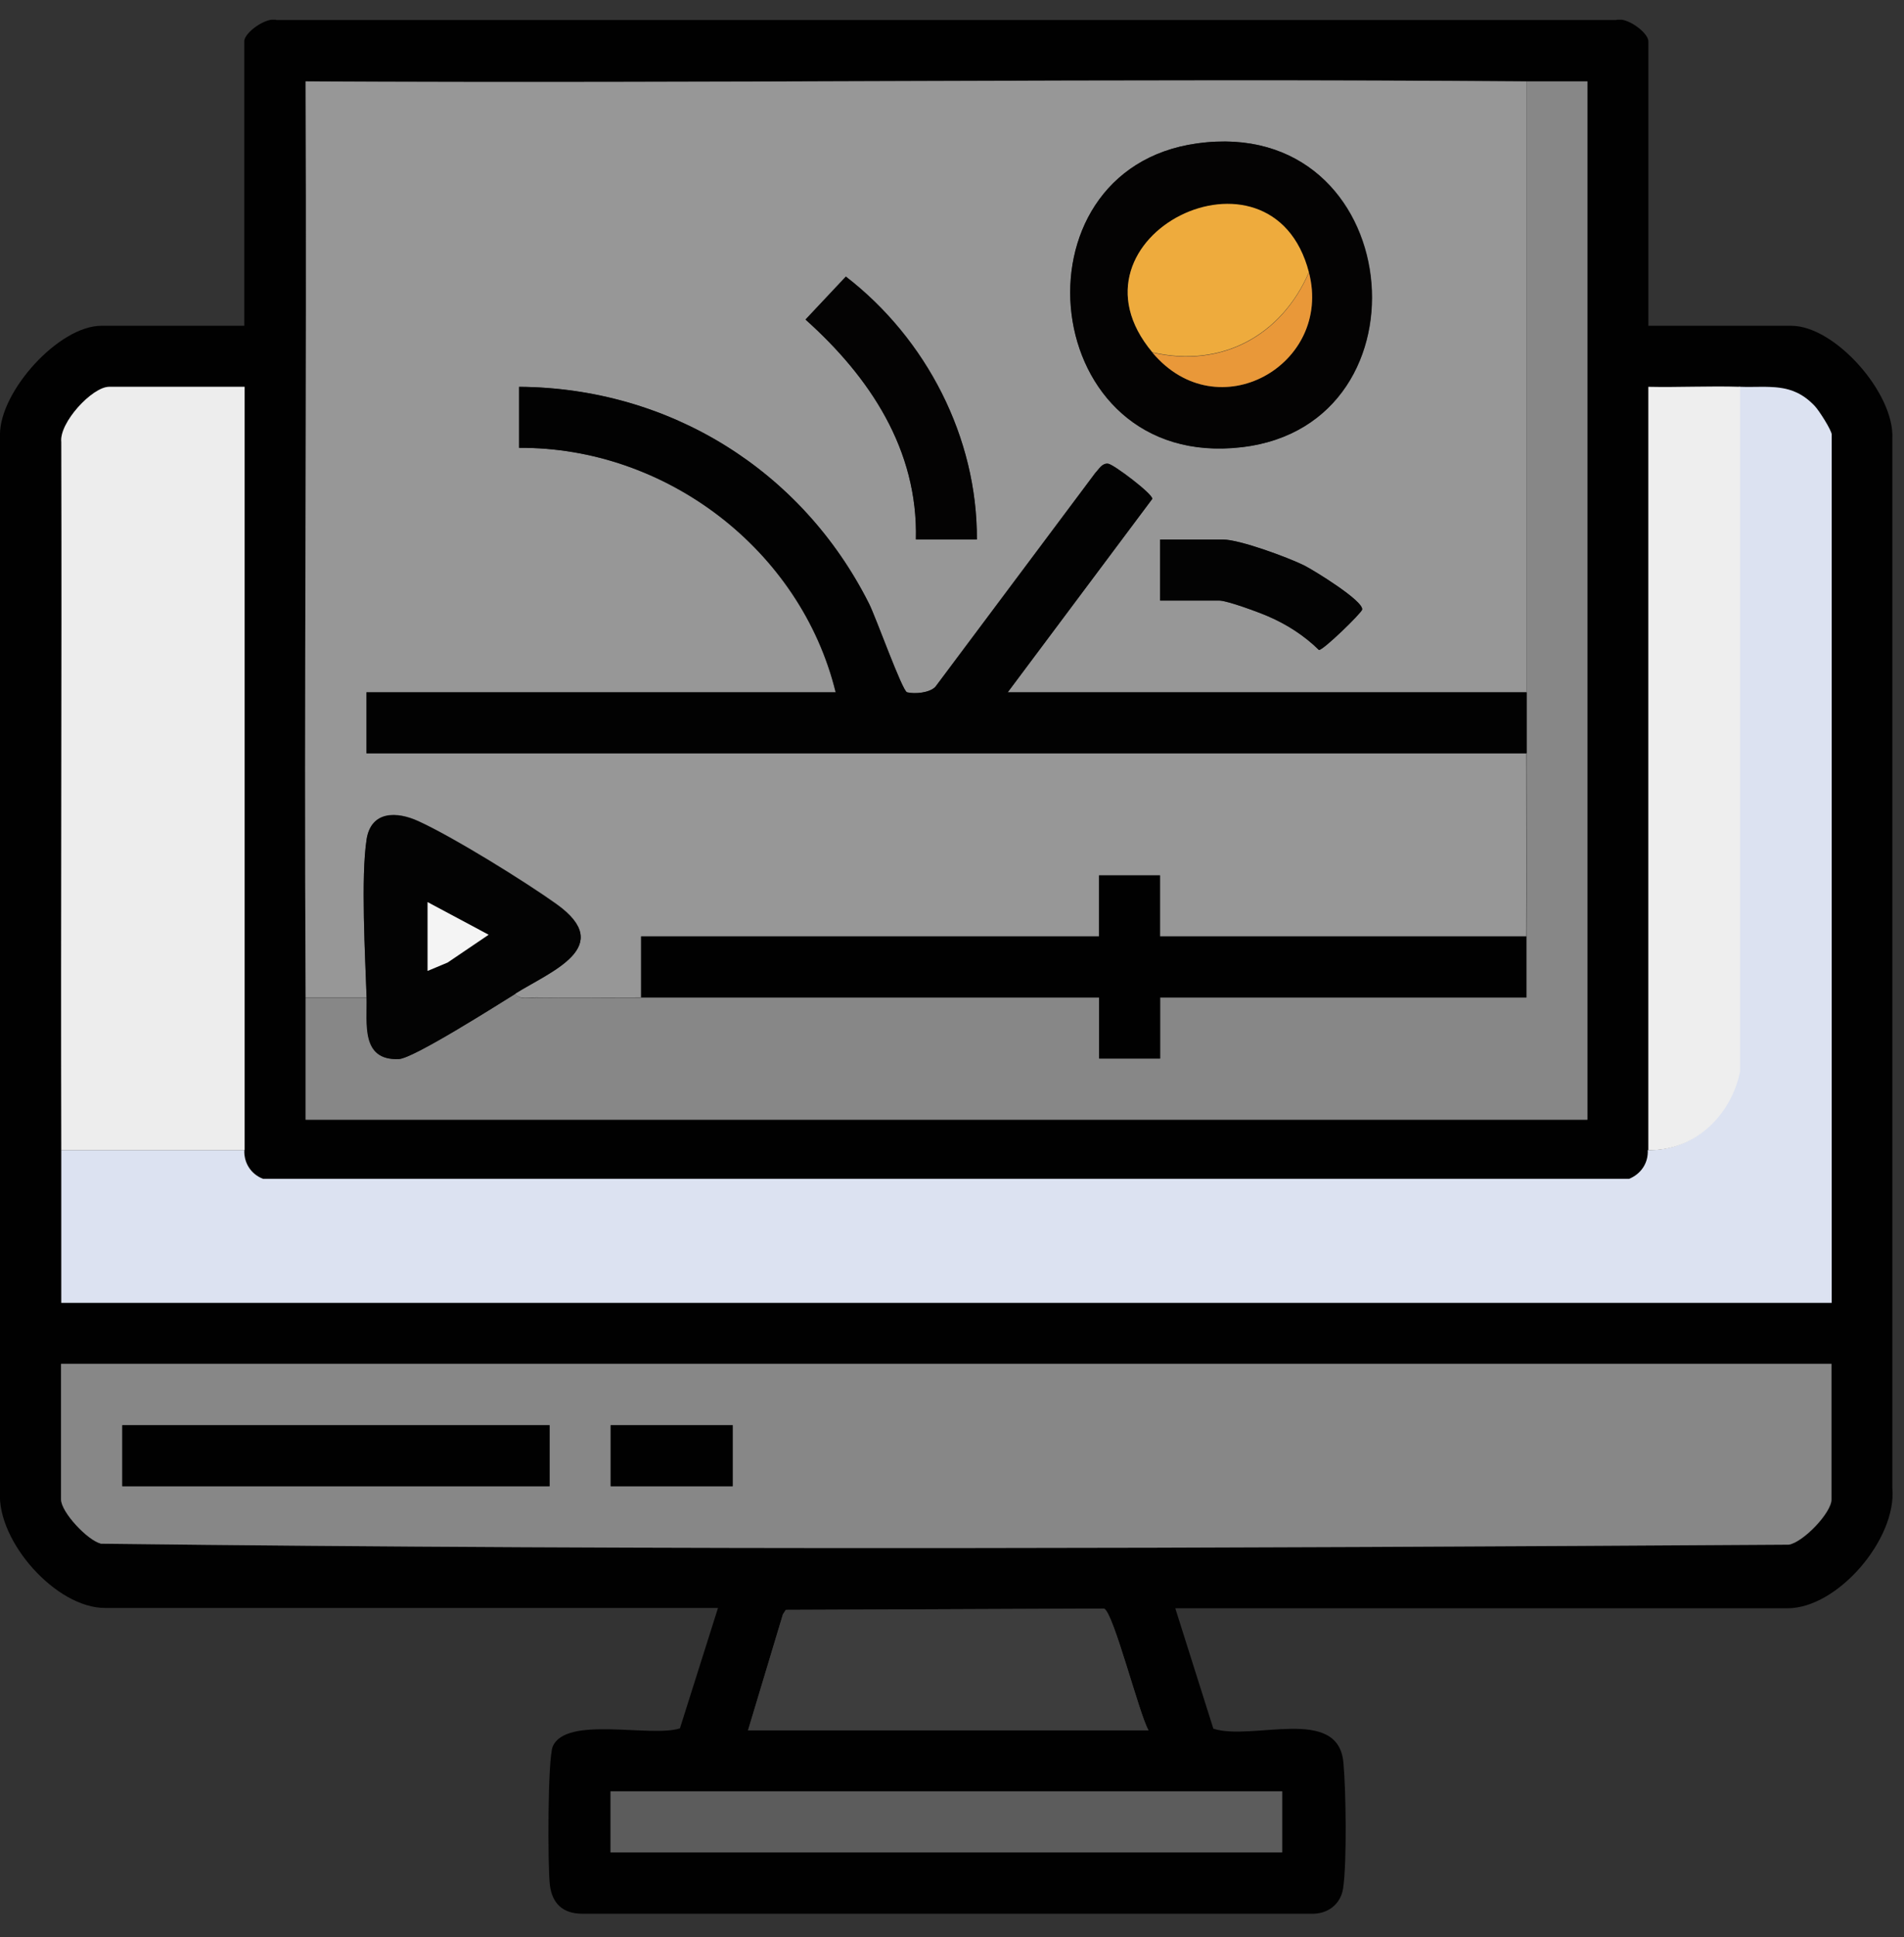
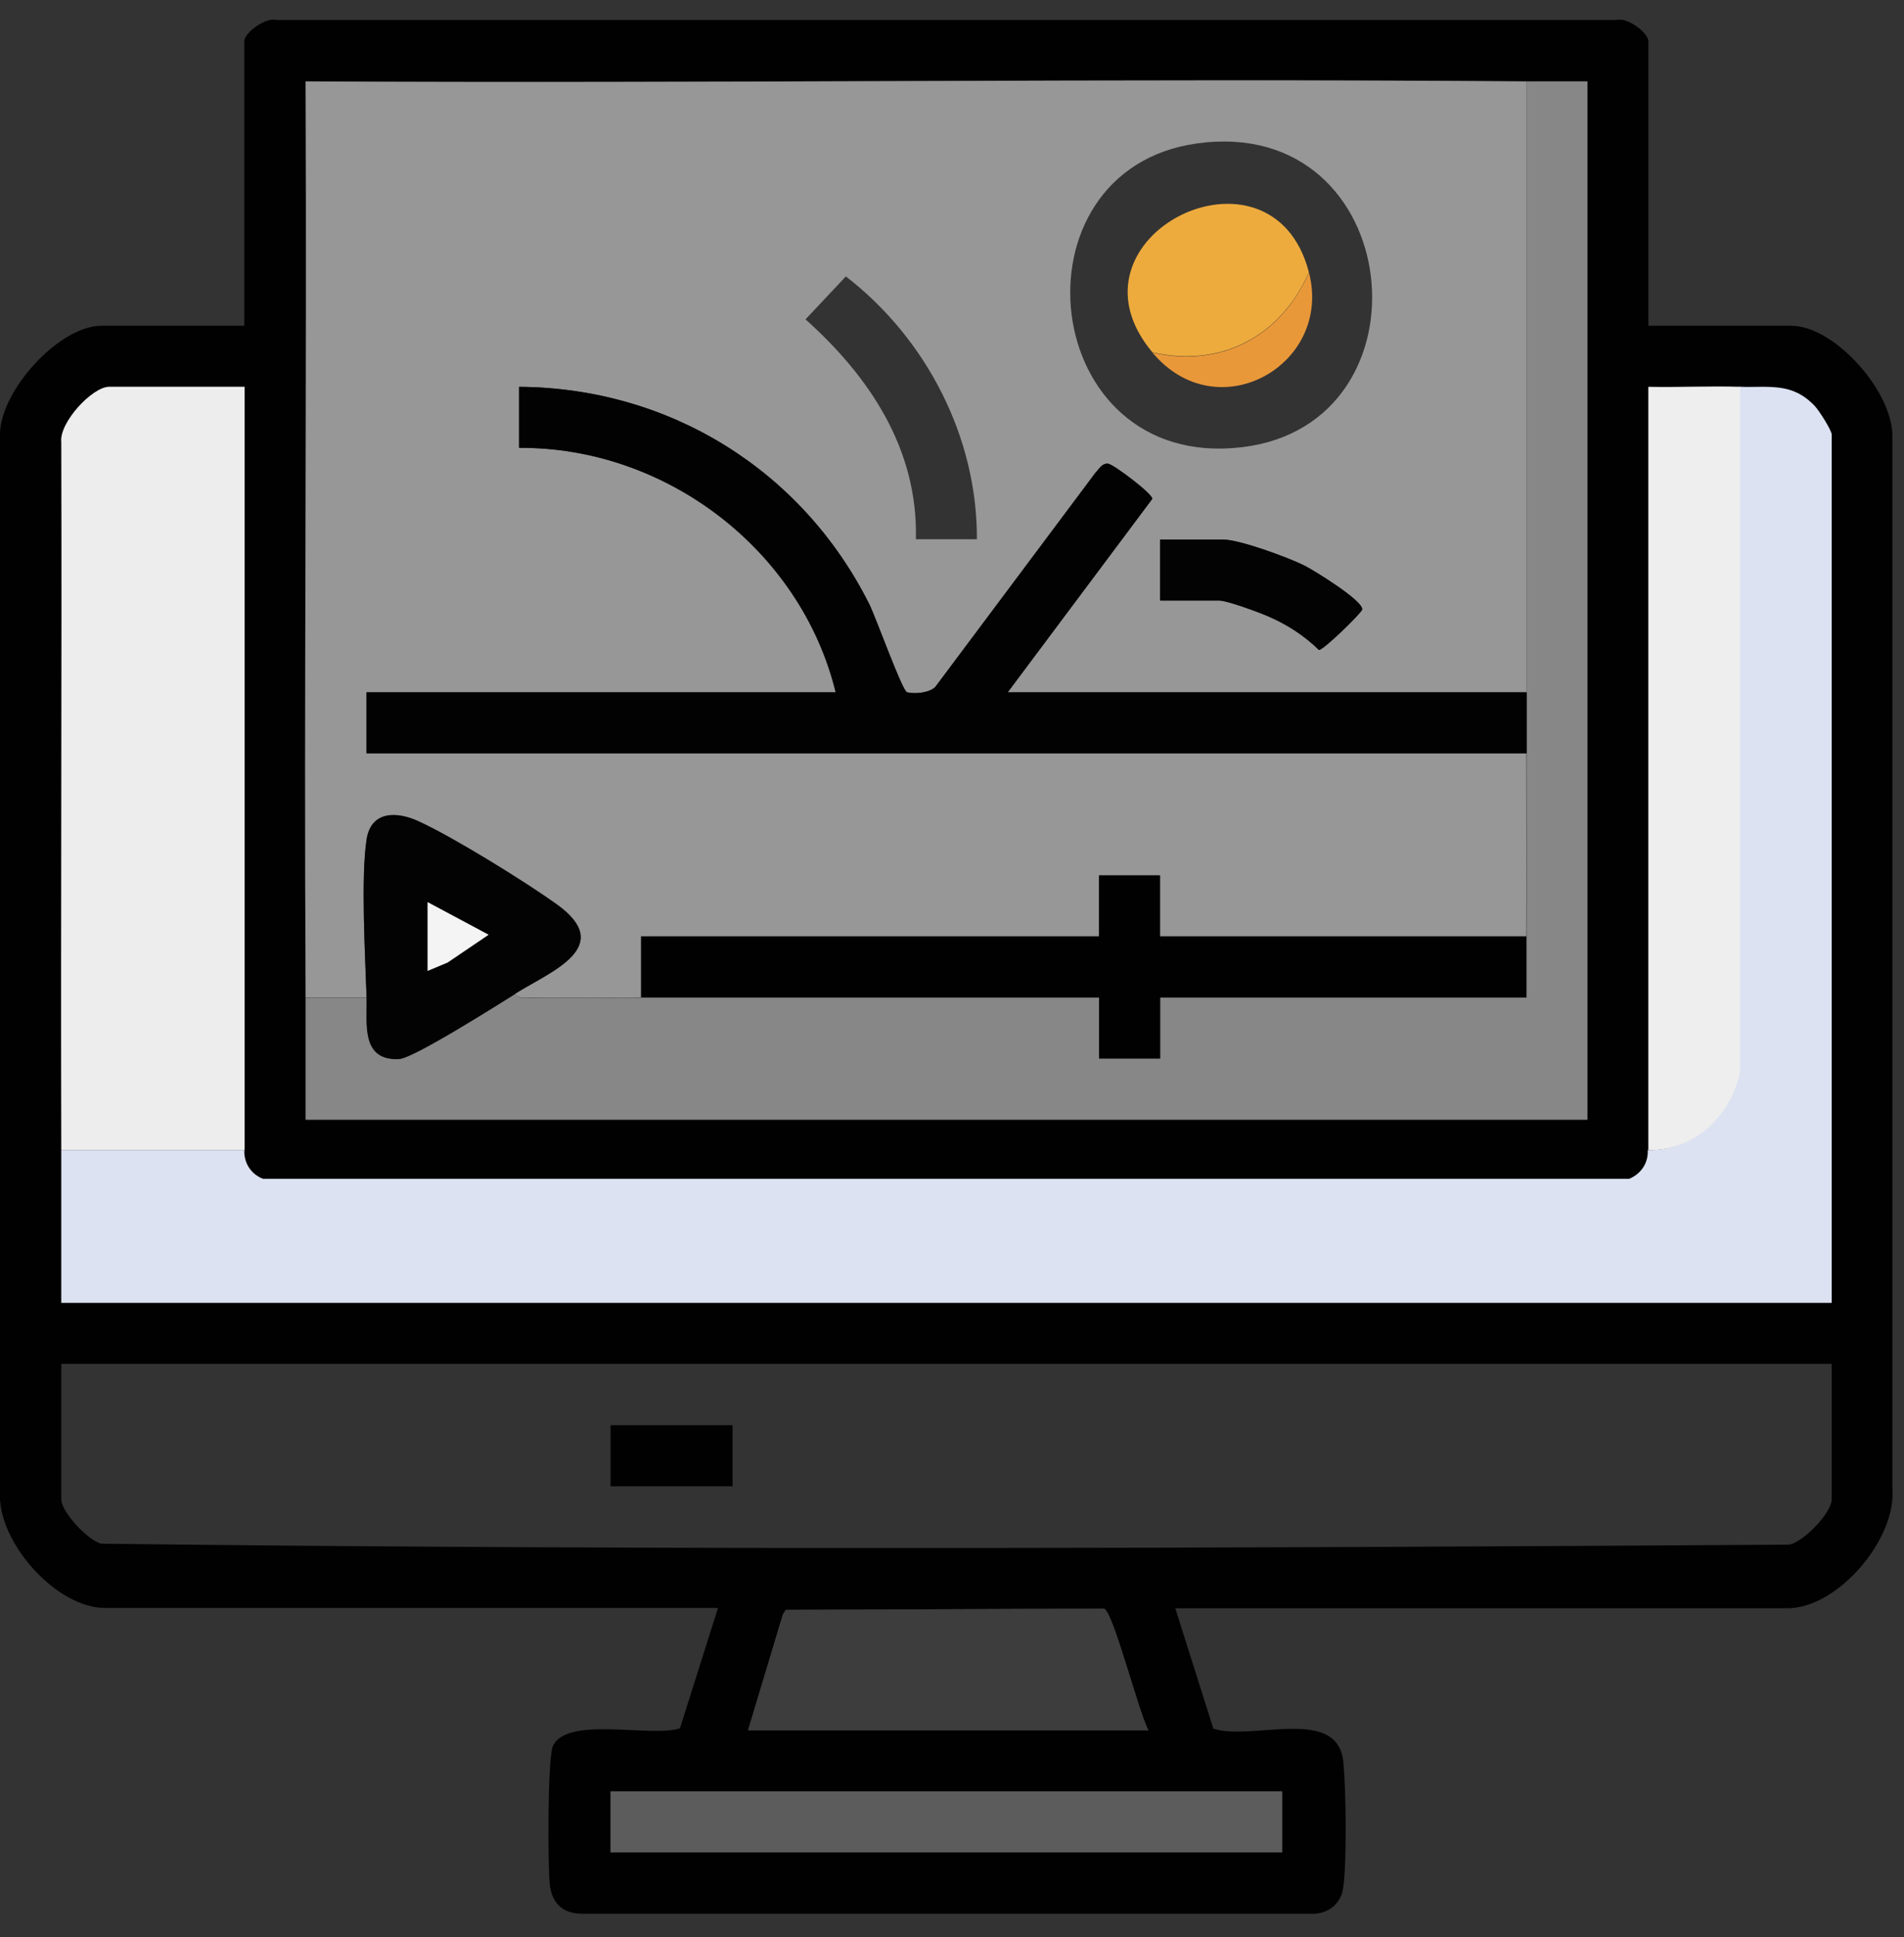
<svg xmlns="http://www.w3.org/2000/svg" width="59" height="60" viewBox="0 0 59 60" fill="none">
  <rect x="0" y="0" width="59" height="60" fill="#333333" stroke="none" />
  <g id="a" clip-path="url(#clip0_4717_10039)">
    <path id="Vector" d="M51.079 10.09H55.509C56.859 10.09 58.709 12.18 58.639 13.58V46.09C58.779 47.66 56.949 49.81 55.389 49.81H36.419L37.599 53.54C38.819 53.93 41.469 52.81 41.629 54.59C41.709 55.43 41.739 57.71 41.619 58.49C41.539 58.99 41.129 59.29 40.629 59.27H18.039C17.449 59.27 17.109 58.96 17.039 58.38C16.969 57.8 16.969 54.46 17.129 54.09C17.539 53.13 20.159 53.82 21.069 53.53L22.249 49.8H3.259C1.749 49.81 -0.091 47.75 -0.001 46.21V13.46C-0.001 12.11 1.829 10.09 3.139 10.09H7.569V1.28C7.569 1.01 8.249 0.52 8.569 0.62H50.079C50.399 0.51 51.079 1.01 51.079 1.28V10.09ZM9.469 30.89C9.469 32.15 9.469 33.41 9.469 34.67H49.189V2.52C48.559 2.52 47.929 2.52 47.299 2.52C34.689 2.42 22.079 2.59 9.469 2.52C9.509 11.98 9.419 21.44 9.469 30.89ZM1.899 35.62C1.899 37.19 1.899 38.77 1.899 40.35H56.749V13.46C56.749 13.33 56.349 12.7 56.219 12.57C55.519 11.83 54.809 12.01 53.909 11.98C53.009 11.95 52.019 12 51.069 11.98V35.62C51.089 36.02 50.859 36.37 50.489 36.51H8.159C7.789 36.36 7.559 36.02 7.579 35.62V11.98H3.379C2.859 11.98 1.829 13.1 1.899 13.69C1.919 21 1.879 28.31 1.899 35.62ZM56.749 42.24H1.899V46.44C1.899 46.82 2.719 47.71 3.139 47.81C20.539 48.02 38.019 47.95 55.439 47.84C55.889 47.76 56.759 46.85 56.759 46.44V42.24H56.749ZM35.589 53.59C35.299 53.1 34.499 49.92 34.209 49.82L24.349 49.86L24.259 50L23.179 53.59H35.589ZM39.729 55.48H18.919V57.37H39.729V55.48Z" fill="#010101" />
-     <path id="Vector_2" d="M47.301 2.521C47.301 8.821 47.301 15.131 47.301 21.441H31.221L35.701 15.451C35.721 15.311 34.491 14.381 34.331 14.361C34.141 14.341 34.051 14.531 33.941 14.641L28.981 21.271C28.801 21.461 28.341 21.501 28.101 21.441C27.951 21.401 27.131 19.101 26.921 18.691C24.831 14.561 20.741 12.011 16.081 11.981V13.871C20.631 13.841 24.811 17.031 25.891 21.441H11.351V23.331H47.291C47.291 25.221 47.301 27.121 47.291 29.001H35.941V27.111H34.051V29.001H19.861V30.891C18.781 30.891 17.691 30.911 16.611 30.891C16.411 30.891 16.081 30.971 15.961 30.771C17.081 30.071 19.091 29.321 17.251 28.001C16.261 27.291 14.041 25.921 12.971 25.431C12.301 25.121 11.501 25.101 11.361 25.991C11.181 27.161 11.311 29.611 11.361 30.891H9.471C9.421 21.431 9.511 11.971 9.471 2.521C22.081 2.591 34.691 2.421 47.301 2.521ZM37.101 4.441C31.201 5.251 32.151 14.601 38.481 13.851C44.521 13.141 43.561 3.551 37.101 4.441ZM30.271 16.711C30.291 13.541 28.701 10.481 26.211 8.561L24.961 9.891C26.951 11.671 28.451 13.921 28.381 16.701H30.271V16.711ZM35.951 18.601H37.781C38.031 18.601 39.001 18.961 39.301 19.091C39.881 19.341 40.421 19.681 40.871 20.131C40.991 20.151 42.191 18.991 42.211 18.881C42.261 18.621 40.711 17.661 40.411 17.511C39.911 17.261 38.411 16.711 37.901 16.711H35.951V18.601Z" fill="#979797" />
+     <path id="Vector_2" d="M47.301 2.521C47.301 8.821 47.301 15.131 47.301 21.441H31.221L35.701 15.451C35.721 15.311 34.491 14.381 34.331 14.361C34.141 14.341 34.051 14.531 33.941 14.641L28.981 21.271C28.801 21.461 28.341 21.501 28.101 21.441C27.951 21.401 27.131 19.101 26.921 18.691C24.831 14.561 20.741 12.011 16.081 11.981V13.871C20.631 13.841 24.811 17.031 25.891 21.441H11.351V23.331H47.291C47.291 25.221 47.301 27.121 47.291 29.001H35.941V27.111H34.051V29.001H19.861V30.891C18.781 30.891 17.691 30.911 16.611 30.891C16.411 30.891 16.081 30.971 15.961 30.771C17.081 30.071 19.091 29.321 17.251 28.001C16.261 27.291 14.041 25.921 12.971 25.431C12.301 25.121 11.501 25.101 11.361 25.991C11.181 27.161 11.311 29.611 11.361 30.891H9.471C9.421 21.431 9.511 11.971 9.471 2.521C22.081 2.591 34.691 2.421 47.301 2.521ZM37.101 4.441C31.201 5.251 32.151 14.601 38.481 13.851C44.521 13.141 43.561 3.551 37.101 4.441ZM30.271 16.711C30.291 13.541 28.701 10.481 26.211 8.561L24.961 9.891C26.951 11.671 28.451 13.921 28.381 16.701H30.271V16.711M35.951 18.601H37.781C38.031 18.601 39.001 18.961 39.301 19.091C39.881 19.341 40.421 19.681 40.871 20.131C40.991 20.151 42.191 18.991 42.211 18.881C42.261 18.621 40.711 17.661 40.411 17.511C39.911 17.261 38.411 16.711 37.901 16.711H35.951V18.601Z" fill="#979797" />
    <path id="Vector_3" d="M53.92 11.98C54.82 12.011 55.53 11.831 56.23 12.57C56.36 12.7 56.76 13.331 56.76 13.46V40.35H1.9C1.9 38.781 1.9 37.2 1.9 35.62H7.57C7.55 36.02 7.78 36.37 8.15 36.511H50.48C50.85 36.361 51.08 36.02 51.06 35.62C52.48 35.651 53.62 34.541 53.89 33.191V11.98H53.92Z" fill="#DCE2F1" />
-     <path id="Vector_4" d="M56.751 42.24V46.44C56.751 46.85 55.881 47.76 55.431 47.84C38.021 47.95 20.541 48.02 3.131 47.81C2.711 47.71 1.891 46.83 1.891 46.44V42.24H56.741H56.751ZM17.031 44.14H3.791V46.03H17.031V44.14ZM22.711 44.14H18.931V46.03H22.711V44.14Z" fill="#878787" />
    <path id="Vector_5" d="M47.301 2.521C47.931 2.521 48.561 2.521 49.191 2.521V34.681H9.471C9.471 33.42 9.471 32.16 9.471 30.901H11.361C11.391 31.691 11.181 32.85 12.361 32.8C12.811 32.781 15.381 31.14 15.971 30.78C16.091 30.98 16.421 30.901 16.621 30.901C17.701 30.91 18.791 30.901 19.871 30.901C24.601 30.901 29.331 30.901 34.061 30.901V32.791H35.951V30.901H47.301C47.301 30.27 47.301 29.64 47.301 29.011C47.311 27.12 47.301 25.221 47.301 23.34C47.301 22.71 47.301 22.081 47.301 21.451C47.301 15.15 47.301 8.841 47.301 2.531V2.521Z" fill="#878787" />
    <path id="Vector_6" d="M1.9 35.62C1.88 28.311 1.92 21 1.9 13.691C1.83 13.091 2.86 11.98 3.38 11.98H7.58V35.62H1.9Z" fill="#EDEDED" />
    <path id="Vector_7" d="M53.92 11.981V33.191C53.64 34.551 52.51 35.651 51.08 35.621V11.981C52.02 12.001 52.97 11.951 53.92 11.981Z" fill="#EEEEEE" />
    <path id="Vector_8" d="M35.59 53.59H23.18L24.26 50L24.35 49.86L34.21 49.82C34.5 49.92 35.3 53.09 35.59 53.59Z" fill="#3D3D3D" />
    <path id="Vector_9" d="M39.73 55.48H18.92V57.37H39.73V55.48Z" fill="#5C5C5C" />
    <path id="Vector_10" d="M47.299 23.331H11.359V21.441H25.899C24.819 17.03 20.639 13.841 16.089 13.87V11.98C20.749 12.011 24.849 14.56 26.929 18.691C27.139 19.101 27.959 21.401 28.109 21.441C28.349 21.5 28.809 21.46 28.989 21.27L33.949 14.64C34.059 14.53 34.149 14.341 34.339 14.361C34.499 14.37 35.729 15.3 35.709 15.45L31.229 21.441H47.309C47.309 22.07 47.309 22.701 47.309 23.331H47.299Z" fill="#020202" />
    <path id="Vector_11" d="M19.869 30.89V29H34.059V27.11H35.949V29H47.299C47.299 29.63 47.299 30.26 47.299 30.89H35.949V32.78H34.059V30.89C29.329 30.89 24.599 30.89 19.869 30.89Z" fill="#010101" />
-     <path id="Vector_12" d="M37.1 4.44C43.55 3.55 44.51 13.15 38.48 13.85C32.15 14.59 31.2 5.25 37.1 4.44ZM35.71 10.92C37.73 13.33 41.3 11.29 40.56 8.44C39.41 4.02 32.71 7.35 35.71 10.92Z" fill="#040303" />
    <path id="Vector_13" d="M15.969 30.781C15.389 31.141 12.809 32.781 12.359 32.801C11.169 32.851 11.379 31.691 11.359 30.901C11.319 29.621 11.179 27.171 11.359 26.001C11.499 25.111 12.299 25.131 12.969 25.441C14.049 25.931 16.269 27.311 17.249 28.011C19.089 29.331 17.079 30.081 15.959 30.781H15.969ZM13.249 27.941V30.071L13.879 29.811L15.149 28.951L13.259 27.941H13.249Z" fill="#030303" />
-     <path id="Vector_14" d="M30.271 16.71H28.381C28.451 13.93 26.951 11.68 24.961 9.9L26.211 8.57C28.701 10.49 30.291 13.55 30.271 16.72V16.71Z" fill="#040303" />
    <path id="Vector_15" d="M35.949 18.6V16.71H37.899C38.409 16.71 39.899 17.26 40.409 17.51C40.709 17.66 42.259 18.61 42.209 18.88C42.189 18.98 40.999 20.15 40.869 20.13C40.419 19.69 39.879 19.34 39.299 19.09C38.999 18.96 38.029 18.6 37.779 18.6H35.949Z" fill="#030303" />
-     <path id="Vector_16" d="M17.029 44.141H3.789V46.031H17.029V44.141Z" fill="#010101" />
    <path id="Vector_17" d="M22.7 44.141H18.92V46.031H22.7V44.141Z" fill="#010101" />
    <path id="Vector_18" d="M40.559 8.431C39.7 10.401 37.849 11.401 35.709 10.911C32.709 7.331 39.41 4.011 40.559 8.431Z" fill="#EEAB3D" />
    <path id="Vector_19" d="M35.711 10.92C37.851 11.41 39.701 10.41 40.561 8.44C41.301 11.3 37.731 13.33 35.711 10.92Z" fill="#E99839" />
    <path id="Vector_20" d="M13.25 27.94L15.14 28.95L13.87 29.81L13.25 30.07V27.94Z" fill="#F4F4F4" />
  </g>
  <defs>
    <clipPath id="clip0_4717_10039">
      <rect width="58.66" height="58.66" fill="white" transform="translate(0 0.61)" />
    </clipPath>
  </defs>
</svg>